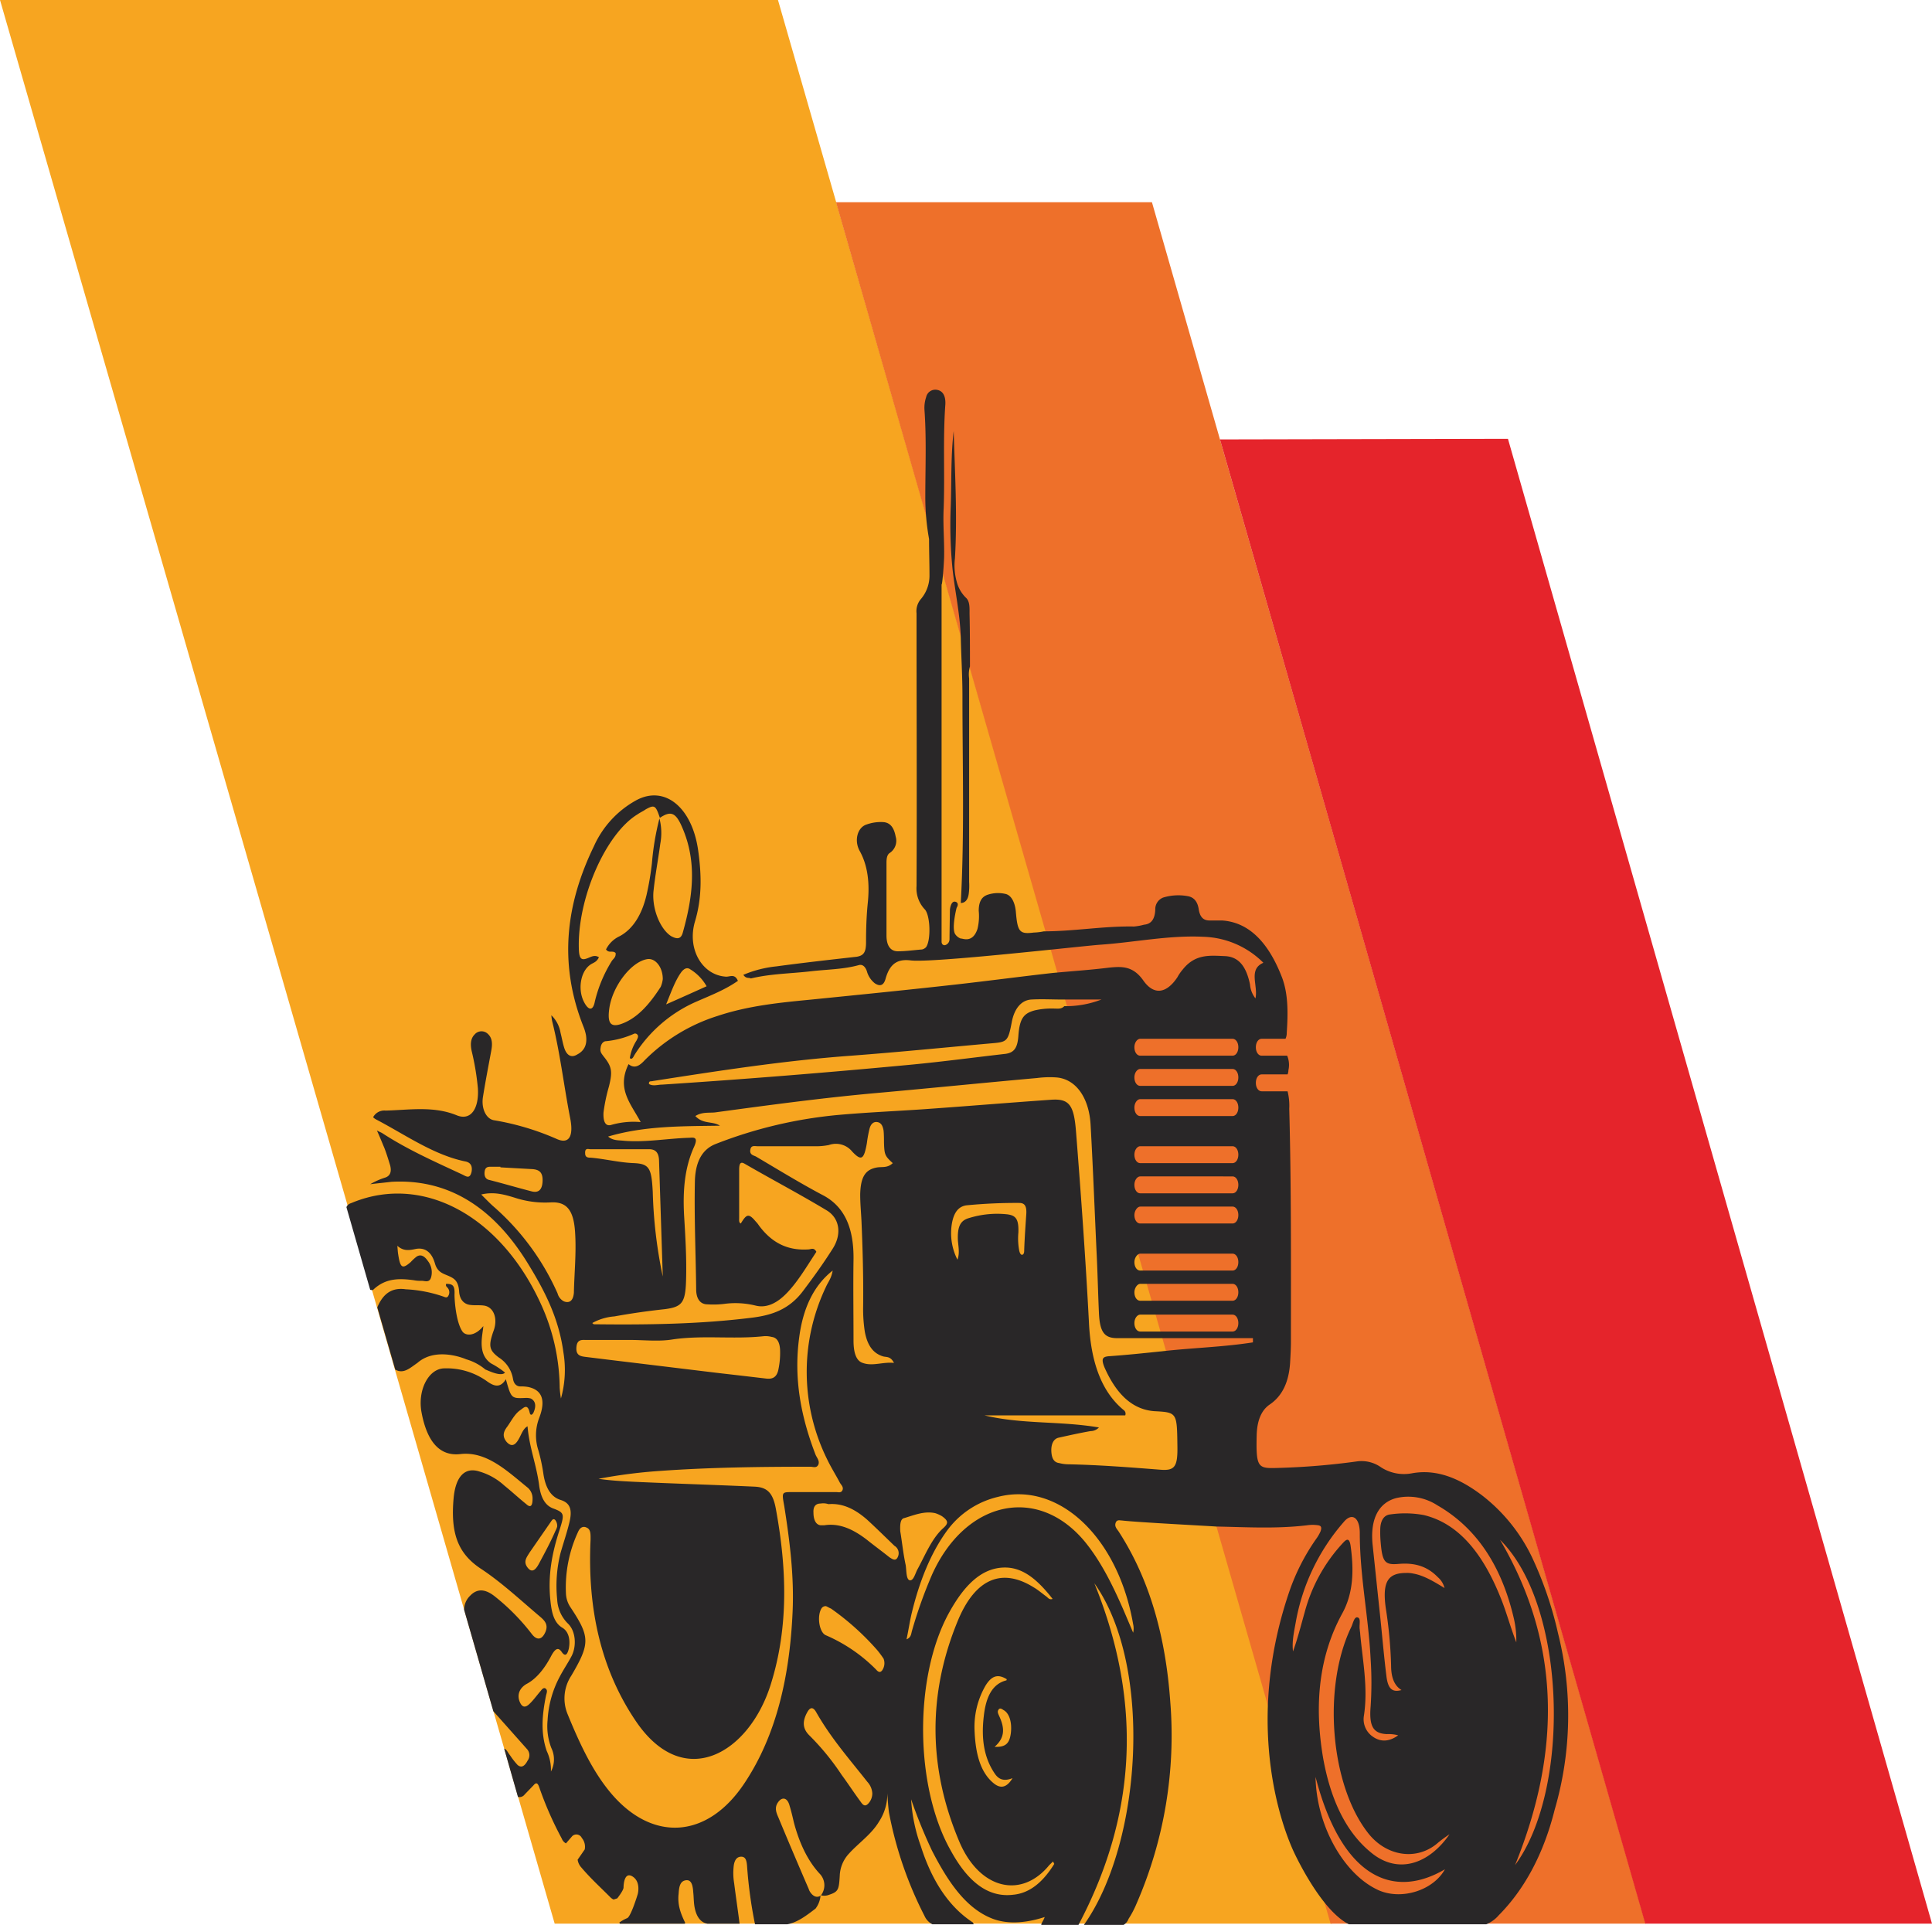
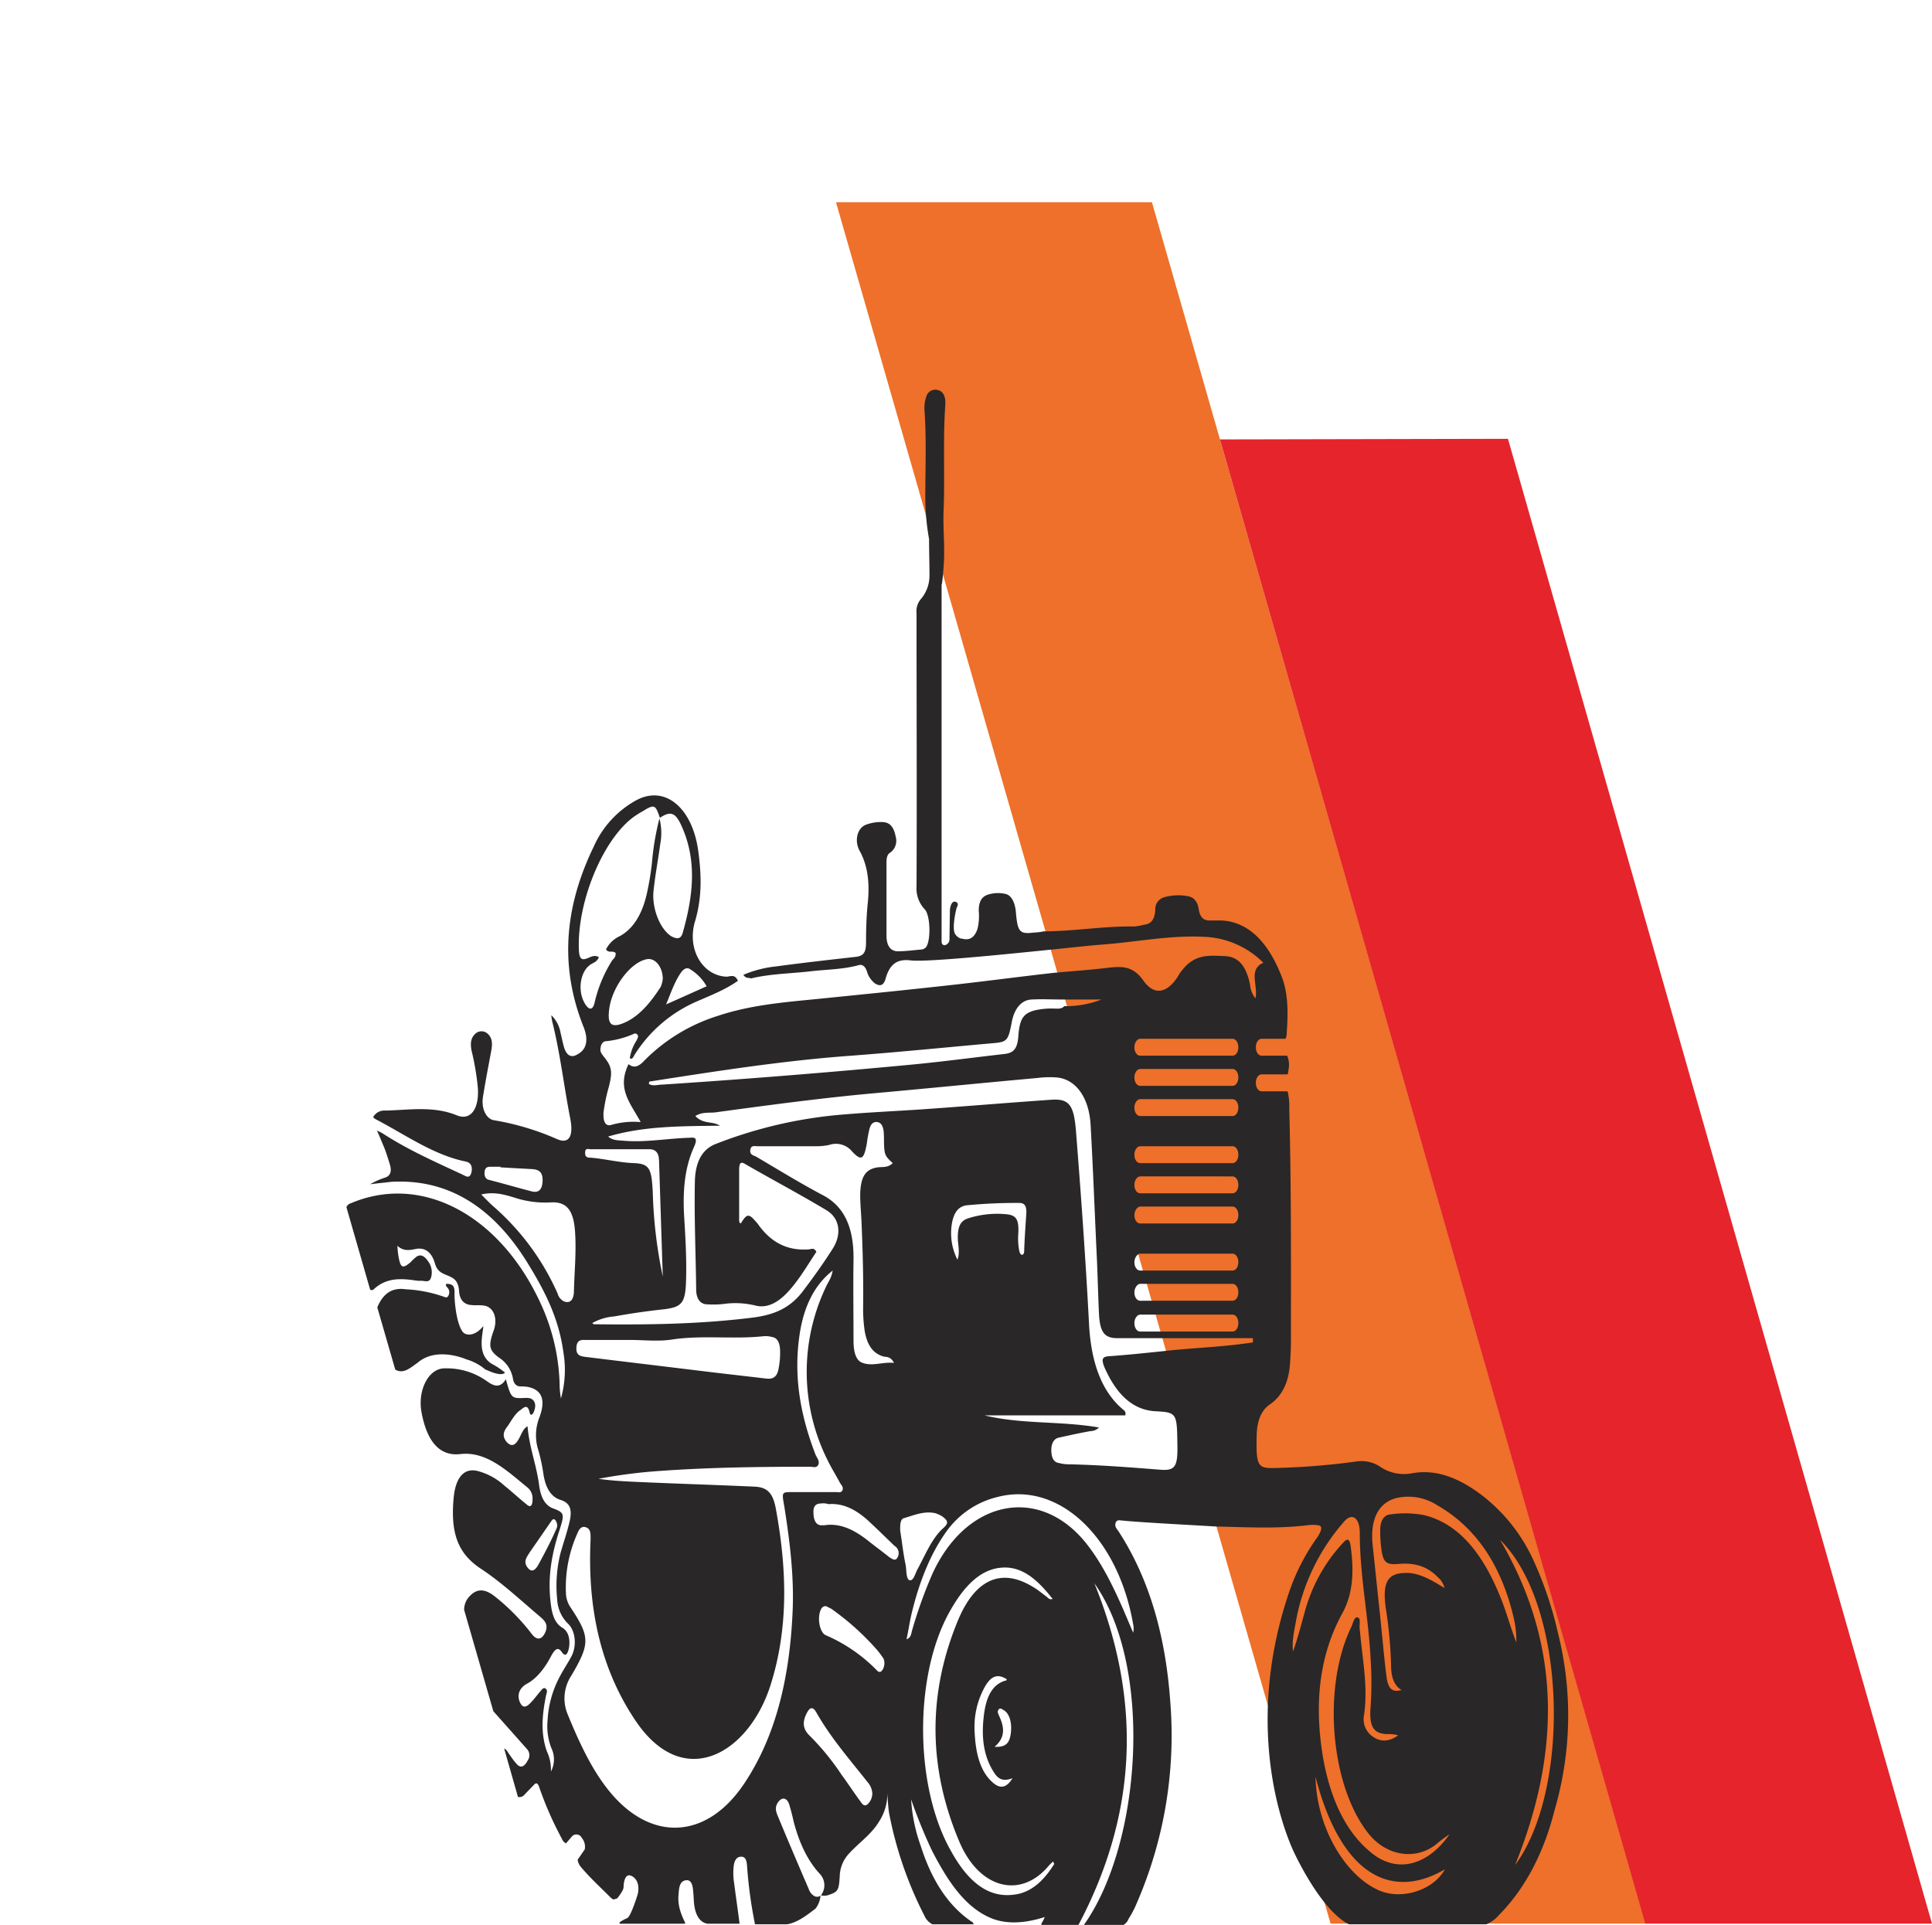
<svg xmlns="http://www.w3.org/2000/svg" viewBox="0 0 462.9 461.199" height="461.199" width="462.9">
  <g transform="translate(-148.7 -113.2)" id="Spareparts-logo-fullcolor-1">
    <g transform="translate(148.7 113.2)" id="Beeldmerk">
      <g id="Kleuren_00000075876459786955533510000013346733325381253794_">
-         <path fill="#f7a520" transform="translate(-148.7 -113.2)" d="M148.7,113.2H335.1L467.8,574.11H281.6Z" data-name="Path 160" id="Path_160" />
        <path fill="#ee702a" transform="translate(-148.7 -98.252)" d="M349,146.7h75.7L543,559.162H467.5Z" data-name="Path 161" id="Path_161" />
-         <path fill="#e5242b" transform="translate(-148.7 -80.76)" d="M441,186.045l69-.145L611.6,541.67H542.9Z" data-name="Path 162" id="Path_162" />
+         <path fill="#e5242b" transform="translate(-148.7 -80.76)" d="M441,186.045l69-.145L611.6,541.67H542.9" data-name="Path 162" id="Path_162" />
      </g>
      <g transform="translate(83 93.354)" id="Tractor_00000101801165503248025460000004709153082169203894_">
        <path fill="#292728" transform="translate(-231.7 -111.643)" d="M260.4,343.978a12.518,12.518,0,0,1,4.6,2.459c.2,0,3.7,1.88,4.7.723a19.872,19.872,0,0,0-3.3-2.169c-3.5-2.314-2-6.942-1.9-8.967-2.1,2.6-4.3,2.314-5,1.3-1.5-2.169-1.9-7.231-1.9-8.822.1-2.169-.4-2.6-2-2.6-.2.578.2.723.4,1.012a1.628,1.628,0,0,1,.1,1.88c-.3.578-.8.289-1.2.145a32.317,32.317,0,0,0-9-1.736c-3-.434-5.3.723-6.8,4.339l4.3,14.9c2,1.157,3.6-.434,5.3-1.591C253.3,340.8,260.4,343.978,260.4,343.978Z" data-name="Path 163" id="Path_163" />
        <path fill="#292728" transform="translate(-231.7 -177.75)" d="M522,475.744a88.958,88.958,0,0,0-6.3-18.367,41.278,41.278,0,0,0-11.8-14.607c-5.3-4.049-10.9-6.508-17-5.351a10.154,10.154,0,0,1-7.3-1.446,8.082,8.082,0,0,0-5.6-1.446,171.811,171.811,0,0,1-19.2,1.591c-4.7.145-5.2,0-5-7.954.1-3.182,1-5.785,3.1-7.231,3-2.025,4.6-5.351,4.9-9.979.1-1.735.2-3.471.2-5.062,0-18.656.1-37.168-.4-55.824a14.436,14.436,0,0,0-.4-4.194H451c-.8,0-1.4-.868-1.4-2.025s.6-2.025,1.4-2.025h6.2a2.816,2.816,0,0,0,.2-1.012,5.724,5.724,0,0,0-.3-3.471H451c-.8,0-1.4-.868-1.4-2.025s.6-2.025,1.4-2.025h5.7a3.263,3.263,0,0,0,.3-1.446c.3-4.483.4-9.111-1.1-13.161-3.1-8.1-7.7-13.305-14.4-13.739h-3c-1.4,0-2.3-.723-2.6-2.748-.3-1.88-1.2-2.748-2.4-3.037a12.482,12.482,0,0,0-6.1.289,2.972,2.972,0,0,0-1.9,2.892c-.1,2.459-1.1,3.471-2.7,3.616a13.958,13.958,0,0,1-2.4.434c-7.2-.145-14.4,1.157-21.6,1.157a13.593,13.593,0,0,1-2.4.289c-3.4.434-3.9-.145-4.3-4.917-.2-2.314-1.1-4.049-2.5-4.339a7.9,7.9,0,0,0-4.1.145c-1.5.434-2.3,1.591-2.3,3.9a12.732,12.732,0,0,1-.3,4.339c-1.2,3.616-3.7,2.169-4,2.314a2.732,2.732,0,0,1-1.4-1.157c-.8-1.591.4-6.219.4-6.219s.8-1.157-.3-1.446-1.3,1.88-1.3,1.88-.1,5.785-.1,7.086a1.479,1.479,0,0,1-1.1,1.446c-.4,0-.7-.145-.8-.723V224.391c.1.578.5-3.616.6-6.363.1-3.9-.3-7.954-.1-11.859.3-8.243-.2-16.487.4-24.875.1-1.88-.5-3.182-1.9-3.471a2.245,2.245,0,0,0-2.7,1.735,7.961,7.961,0,0,0-.4,3.037c.5,6.942.2,13.884.2,20.826a56.516,56.516,0,0,0,.9,10.124c0,2.892.1,5.785.1,8.677a8.646,8.646,0,0,1-2,5.64,4.46,4.46,0,0,0-1.1,3.471c0,21.838.1,43.531,0,65.369a7.3,7.3,0,0,0,1.9,5.5c1.4,1.3,1.6,7.376.4,9.111a1.809,1.809,0,0,1-1,.578c-1.9.145-3.8.434-5.8.434-1.7,0-2.7-1.3-2.7-3.76v-17.5c0-.868.1-1.88.8-2.314a3.492,3.492,0,0,0,1.4-3.9c-.4-2.169-1.3-3.326-2.9-3.471a10.082,10.082,0,0,0-4.1.578c-2.2.723-3,3.9-1.6,6.363,2,3.616,2.4,7.954,1.9,12.582-.3,3.037-.4,6.074-.4,9.256,0,2.459-.6,3.182-2.2,3.471-6.4.723-12.9,1.446-19.3,2.314a27.309,27.309,0,0,0-7.9,2.025c.7,1.012,1.3.578,1.8.868h0c4.8-1.157,9.6-1.157,14.5-1.735,3.8-.434,7.6-.434,11.3-1.446.9-.289,1.6.289,2,1.446a5.555,5.555,0,0,0,1.9,2.892c1.1.723,2.1.723,2.6-1.157,1.1-3.9,3.2-4.628,5.9-4.339,5,.723,41.3-3.471,45.7-3.76,8.2-.578,16.4-2.314,24.7-1.88a21.16,21.16,0,0,1,14.2,6.219c-3.7,1.591-1.2,5.5-1.9,8.533a6.162,6.162,0,0,1-1.3-3.326c-.9-4.339-2.7-6.653-6-6.8-3.6-.145-7.1-.578-10.1,3.182a10.613,10.613,0,0,0-1.3,1.88c-2.5,3.76-5.5,4.483-8.1.868-2.5-3.616-5.2-3.471-8.2-3.182-4.6.578-9.2.868-13.7,1.3-7.7.868-15.3,1.88-23,2.748-11.6,1.3-23.2,2.459-34.7,3.616-7.5.723-15,1.446-22.4,3.9a42.661,42.661,0,0,0-17.6,10.7c-1.2,1.3-2.4,2.025-3.8.868h0c-2.9,5.93.5,9.4,2.9,13.884a19.472,19.472,0,0,0-7.2.723c-1.4.289-1.8-1.157-1.7-3.037a41.681,41.681,0,0,1,1.3-6.219c.9-3.616.7-4.772-1.3-7.231-.4-.578-.9-1.012-.7-2.025.1-1.012.7-1.591,1.3-1.591a21.553,21.553,0,0,0,6.6-1.735.706.706,0,0,1,.9.145c.4.434,0,1.012-.2,1.446a10.9,10.9,0,0,0-1.6,4.194c.5.434.8-.145,1.1-.723a33.185,33.185,0,0,1,15-12.871c3.3-1.446,6.7-2.748,9.8-4.917h0c-.8-1.88-2-.868-3-1.012-5.6-.434-9.2-6.653-7.3-13.161,1.7-5.64,1.6-11.136.8-16.921-1.4-10.413-8-15.908-14.9-12.148A23.506,23.506,0,0,0,291,287.156c-6.6,13.594-8.6,27.912-2.5,43.242a10.862,10.862,0,0,1,.6,2.025c.4,2.6-.7,3.9-2.1,4.628-1.4.868-2.6.289-3.2-1.88-.3-1.012-.5-2.169-.8-3.326a7.514,7.514,0,0,0-2.2-4.194,11.385,11.385,0,0,0,.2,1.446c1.9,7.52,2.8,15.475,4.3,23.14.9,4.483-.3,6.363-3.2,5.062a62.875,62.875,0,0,0-15-4.483c-1.9-.289-3.1-2.748-2.7-5.5.6-3.76,1.3-7.376,2-11.136.3-1.591.3-3.037-.8-4.049a2.173,2.173,0,0,0-3.2.145c-1,1.012-1,2.459-.7,3.9a62.359,62.359,0,0,1,1.5,8.967c.3,4.917-1.7,7.81-5,6.508-5.6-2.314-11.4-1.3-17.1-1.157a3.031,3.031,0,0,0-3,1.591,2.783,2.783,0,0,0,.8.578c6.9,3.616,13.6,8.388,21.1,9.979.9.145,2,.578,1.7,2.459-.4,1.88-1.3,1.157-2.2.723-6.5-3.037-13.1-5.93-19.3-9.979l-1.2-.578c.5,1.012,1.3,3.037,1.8,4.194.5,1.3.9,2.6,1.3,3.9.5,1.591.2,2.748-1.1,3.182a17.654,17.654,0,0,0-3.6,1.591c2.4-.289,4-.434,5.1-.578,13.2-.723,24.3,5.64,33,20.1,3.7,6.074,7.1,12.582,8.2,20.826a25.332,25.332,0,0,1-.6,10.991,23.051,23.051,0,0,1-.3-2.6,49.182,49.182,0,0,0-4.4-19.813c-9.6-21.259-28.2-31.383-45.1-24.586-.6.289-1.2.289-1.6,1.157l5.7,19.813c.2,0,.5.145.7,0,3-2.892,6.4-2.748,9.7-2.314a7.992,7.992,0,0,0,1.9.145c.8,0,1.9.578,2.3-.868a4.427,4.427,0,0,0-.8-3.9c-.7-1.012-1.6-1.735-2.7-1.012a11.507,11.507,0,0,0-1.4,1.3c-2,1.736-2.5,1.446-3-1.88-.1-.578-.1-1.012-.2-2.025,1.6,1.446,3.1,1.012,4.6.723,2-.289,3.6.723,4.4,3.471.6,2.169,2,2.459,3.3,3.037s2.3,1.157,2.5,3.616c.1,2.169,1.3,3.182,2.7,3.326,1.1.145,2.1,0,3.2.145,2.4.289,3.5,3.182,2.3,6.219-1.2,3.471-1,4.483,1.3,6.219a7.5,7.5,0,0,1,3.4,5.062c.2,1.3.9,1.88,1.8,1.88a8.868,8.868,0,0,1,1.9.145c3.3.723,4.2,3.182,2.6,7.376a11.643,11.643,0,0,0-.2,7.81,43.338,43.338,0,0,1,1.2,5.64c.5,3.326,1.8,5.5,4.1,6.219s2.9,2.314,2.1,5.5c-.6,2.459-1.4,4.773-2.1,7.231a32.034,32.034,0,0,0-.8,11.136,8.66,8.66,0,0,0,2.6,5.785c1.8,1.735,2.1,5.206.9,7.665-.9,1.735-2,3.326-2.9,5.062a24.9,24.9,0,0,0-2.9,10.413,14.5,14.5,0,0,0,.9,6.653,6.218,6.218,0,0,1-.1,5.64,10.6,10.6,0,0,0-1-4.917c-1.5-4.339-1.1-8.677-.2-13.161.1-.578.5-1.3,0-1.735-.4-.434-.9,0-1.2.434-.9,1.012-1.7,2.169-2.6,3.037-.7.723-1.6,1.3-2.3,0-1-1.88-.3-3.76,1.7-4.773,2.3-1.3,4.2-3.76,5.7-6.653,1.1-2.025,1.8-1.88,2.5-.868.9,1.3,1.4.434,1.7-.868.4-2.169-.1-4.049-1.5-4.917-2-1.157-2.6-3.471-2.9-6.363-.7-6.219.4-11.714,2.2-17.21,1.2-3.76,1.1-4.049-1.6-5.062-1.9-.723-2.9-2.6-3.3-5.351-.6-4.917-2.4-9.256-2.8-14.318-1.1.578-1.5,2.025-2.1,3.037-.8,1.446-1.7,2.025-2.9.723-1.2-1.446-.7-2.6.2-3.76,1-1.446,1.8-3.037,3.1-3.9.8-.578,1.7-1.591,2.2.578.2,1.012.8.434,1-.145.6-1.446.4-2.6-.7-3.182a3.993,3.993,0,0,0-1.3-.145c-3.4.145-3.4.145-4.7-4.483-1.4,2.314-3,1.591-4.6.434a16.525,16.525,0,0,0-10.1-3.037c-3.8,0-6.5,5.206-5.5,10.557,1.3,6.942,4.3,10.557,9.3,9.979,6.3-.723,11.2,4.049,16.2,8.1a3.421,3.421,0,0,1,1.1,2.6c0,1.591-.4,2.314-1.5,1.3-1.8-1.446-3.5-3.037-5.3-4.483a15.04,15.04,0,0,0-5.9-3.326c-3.5-1.157-5.7,1.157-6.2,6.219-.8,8.533,1,13.305,6.3,16.921,5.1,3.326,9.7,7.665,14.5,11.714,1,.868,2,1.88,1.1,3.76s-2.1,1.735-3.2.289a51.408,51.408,0,0,0-9-9.111c-1.9-1.446-3.9-2.025-5.8,0a4.685,4.685,0,0,0-1.4,3.326l7,24.3,8.1,9.111a2.183,2.183,0,0,1,.1,2.748c-.6,1.157-1.4,1.88-2.4,1.012a17.1,17.1,0,0,1-1.8-2.314c-.5-.578-.8-1.446-1.4-1.591l3.3,11.57a1.532,1.532,0,0,0,1.6-.578l2.1-2.169c.6-.723,1-.723,1.4.434a83.153,83.153,0,0,0,5.4,12.293,2.2,2.2,0,0,0,1,1.157l1.5-1.735a1.433,1.433,0,0,1,2.3.434,3.263,3.263,0,0,1,.7,2.748l-1.7,2.459a3.5,3.5,0,0,0,.9,1.88c2.2,2.6,4.6,4.773,6.9,7.086a2.782,2.782,0,0,0,.8.578c.5-.145.9-.289.9-.289s1.5-1.88,1.5-2.6.2-3.9,2.2-2.6,1.2,4.194,1.2,4.194-1.7,5.64-2.6,5.785a9.607,9.607,0,0,0-1.8,1.012c0,.145.1.145.1.289h15.5c.1,0,.1-.145.2-.145-1.2-2.459-1.9-4.483-1.6-7.086.1-1.735.4-3.037,1.8-3.182,1.3-.145,1.6,1.3,1.7,2.892.1.868.1,1.735.2,2.748.3,2.748,1.4,4.483,3.2,4.773h7.7c-.4-3.182-.9-6.508-1.3-9.69a14.862,14.862,0,0,1-.1-4.194q.3-2.169,1.8-2.169c1.1,0,1.3,1.012,1.4,2.314a106.709,106.709,0,0,0,1.9,13.884h7.7c2.5-.434,4.7-2.169,6.8-3.76a5.954,5.954,0,0,0,1.2-3.182l-.1.145c-1,.578-2-.145-2.6-1.3,0-.145-.1-.145-.1-.289-2.5-5.785-4.9-11.425-7.3-17.21-.5-1.157-1-2.314-.1-3.616,1-1.446,2.3-1.157,2.8.868.4,1.3.7,2.6,1,3.9,1.3,4.917,3.3,9.256,6.3,12.438a3.973,3.973,0,0,1,.2,5.062,3.211,3.211,0,0,0,2-.145c2.2-.723,2.3-1.3,2.5-4.483a8.186,8.186,0,0,1,2.2-5.351c2.2-2.459,5.4-4.628,7.2-7.665a12.124,12.124,0,0,0,2-6.8c.1,1.591.2,3.182.4,4.628a91.488,91.488,0,0,0,8.5,24.73,4.089,4.089,0,0,0,1.9,2.025H382c-.1-.145-.1-.289-.2-.434-5.8-3.76-9.9-10.124-12.5-18.367a39.494,39.494,0,0,1-2.3-11.136,122.522,122.522,0,0,0,5,12.293c3.8,7.376,8.1,13.884,14.6,16.342,3.9,1.446,8.4.868,12.4-.434-.2.723-.9,1.591-.8,1.88h8.9c13.3-25.164,15.9-52.064,3.8-81.856,14.2,19.958,11.3,62.477-2.5,81.856h9.5a2.8,2.8,0,0,0,1.2-1.446,22.8,22.8,0,0,0,1.9-3.616,100.814,100.814,0,0,0,8.1-48.3c-1.1-15.619-4.9-29.358-12.4-40.928-.4-.578-1-1.157-.7-2.025s1-.578,1.5-.578c3.6.434,20.7,1.3,22.5,1.446,7.3.145,14.5.578,21.8-.289a9.091,9.091,0,0,1,2.8,0c.7.145.8.578.5,1.446a9.947,9.947,0,0,1-1.1,1.88,50.571,50.571,0,0,0-6.3,12.293c-10.1,29.358-3.3,52.787.6,61.754.6,1.446,6.9,14.9,13.6,18.222h32.9a7.9,7.9,0,0,0,3-2.169c6.3-6.363,10.8-14.9,13.4-25.309A80.68,80.68,0,0,0,522,475.744ZM277.8,459.112c-.7,1.3-1.6,2.314-2.7.868s-.2-2.459.5-3.616l5-7.231c.3-.434.6-1.012,1.1-.578a2.261,2.261,0,0,1,.5,1.591,4.263,4.263,0,0,1-.4,1.012C280.6,453.906,279.2,456.509,277.8,459.112ZM421.9,333.291H444c.8,0,1.4.868,1.4,2.025s-.6,2.025-1.4,2.025H421.9c-.8,0-1.4-.868-1.4-2.025S421.2,333.291,421.9,333.291Zm0,7.231H444c.8,0,1.4.868,1.4,2.025s-.6,2.025-1.4,2.025H421.9c-.8,0-1.4-.868-1.4-2.025S421.2,340.522,421.9,340.522Zm0,7.231H444c.8,0,1.4.868,1.4,2.025s-.6,2.025-1.4,2.025H421.9c-.8,0-1.4-.868-1.4-2.025S421.2,347.753,421.9,347.753Zm0,11.281H444c.8,0,1.4.868,1.4,2.025s-.6,2.025-1.4,2.025H421.9c-.8,0-1.4-.868-1.4-2.025S421.2,359.034,421.9,359.034Zm0,7.231H444c.8,0,1.4.868,1.4,2.025s-.6,2.025-1.4,2.025H421.9c-.8,0-1.4-.868-1.4-2.025S421.2,366.265,421.9,366.265Zm0,7.231H444c.8,0,1.4.868,1.4,2.025s-.6,2.025-1.4,2.025H421.9c-.8,0-1.4-.868-1.4-2.025C420.5,374.508,421.2,373.5,421.9,373.5Zm0,11.28H444c.8,0,1.4.868,1.4,2.025s-.6,2.025-1.4,2.025H421.9c-.8,0-1.4-.868-1.4-2.025C420.5,385.789,421.2,384.776,421.9,384.776Zm0,7.231H444c.8,0,1.4.868,1.4,2.025s-.6,2.025-1.4,2.025H421.9c-.8,0-1.4-.868-1.4-2.025C420.5,393.02,421.2,392.008,421.9,392.008Zm0,7.376H444c.8,0,1.4.868,1.4,2.025s-.6,2.025-1.4,2.025H421.9c-.8,0-1.4-.868-1.4-2.025S421.2,399.383,421.9,399.383ZM305.1,343.414c15.8-2.459,31.6-4.917,47.6-6.074,11.5-.868,23-2.025,34.4-3.037,2.9-.289,3.2-.723,4-4.917.6-3.326,2.3-5.351,4.7-5.5,2.5-.145,5,0,7.5,0h9.3a23.774,23.774,0,0,1-8.9,1.591c-.7.723-1.5.578-2.3.578a18,18,0,0,0-4.8.434c-2.7.723-3.6,2.025-3.9,6.074-.2,2.892-1,4.049-3.1,4.339-7.6.868-15.1,1.88-22.7,2.6-19.9,1.88-39.7,3.471-59.6,4.773-1,0-2.1.434-3.1-.145C304.1,343.27,304.7,343.559,305.1,343.414Zm1.9-22.561c-2.7,4.194-5.7,7.665-9.7,8.967-2.4.723-3.1-.434-2.6-3.9.8-5.351,5.3-11.136,9.1-11.714,1.9-.289,3.7,1.88,3.7,4.773A6.562,6.562,0,0,1,307,320.853Zm11-.145c-3.2,1.446-6.1,2.748-9.7,4.339,1.3-3.182,2.2-5.785,3.7-7.81.6-.723,1.3-1.157,2.1-.578A11.215,11.215,0,0,1,318,320.709Zm-29.3,3.9c-1.6-2.892-1-7.231,1.3-8.967.7-.578,1.6-.578,2.2-1.88-1.1-.723-2,0-2.9.289-1.2.434-1.8.145-1.9-2.025-.5-12.148,6.4-27.912,14.1-32.54.6-.434,1.3-.723,1.9-1.157,2.1-1.157,2.4-1.012,3.4,2.025h0c2.6-1.735,3.8-1.3,5.3,2.169,3.7,8.388,2.6,16.776.2,25.309-.5,1.88-1.7,1.446-2.8.868-2.7-1.736-4.7-6.8-4.2-10.991.4-3.76,1.1-7.376,1.6-11.136a13.855,13.855,0,0,0-.2-6.074h0a63.877,63.877,0,0,0-1.8,10.7,68.174,68.174,0,0,1-1.3,7.665c-1.1,4.628-3.2,8.1-6.4,9.834a6.864,6.864,0,0,0-3.3,3.182c.7,1.012,1.6.145,2.3.868.1,1.012-.5,1.3-.9,1.88a32.678,32.678,0,0,0-4.1,9.834C290.8,326.494,289.8,326.638,288.7,324.614Zm1.5,35.143h14c1.2,0,2.3.434,2.4,2.6.3,9.256.6,18.656.9,27.912a111.723,111.723,0,0,1-2.4-20.247c-.3-5.785-.8-6.8-4.7-6.942-3.4-.145-6.8-1.012-10.2-1.3-.5,0-1.3,0-1.3-1.012C288.8,359.323,289.7,359.757,290.2,359.757Zm-.9,45.7h10.3c3.5,0,7,.434,10.4-.145,7.1-1.012,14.3,0,21.4-.723a5.667,5.667,0,0,1,2.2.145c1.3.145,1.9,1.3,2,3.037a19.256,19.256,0,0,1-.4,4.773c-.4,2.025-1.6,2.314-2.9,2.169-3.7-.434-7.4-.868-11.2-1.3-8.4-1.012-16.7-2.025-25.1-3.037-2.4-.289-4.7-.578-7.1-.868-1-.145-2.2-.289-2.1-2.169C286.9,405.168,288.2,405.457,289.3,405.457Zm-24.5-40.2c.1-1.157.7-1.3,1.4-1.3h2.4v.145l7.8.434c1.3.145,2.4.578,2.3,2.892s-1.2,2.748-2.5,2.459c-3.4-.868-6.8-1.88-10.2-2.748C265.2,366.988,264.7,366.409,264.8,365.252Zm19,30.949a2.979,2.979,0,0,1-1.5-1.88,59.759,59.759,0,0,0-15.5-20.97c-.8-.723-1.5-1.446-2.8-2.748,3-.723,5.5,0,7.9.723a23.358,23.358,0,0,0,8.9,1.157c3.8-.145,5.4,2.025,5.7,7.376.3,4.773-.2,9.545-.3,14.318C286,396.346,284.9,396.635,283.8,396.2Zm54.8,74.48c-.7,15.475-3.9,29.5-11.5,40.928-8.9,13.45-22.1,14.173-32,2.459-4.4-5.206-7.5-11.859-10.4-18.945a9.88,9.88,0,0,1,.9-9.256c4.5-7.665,4.5-9.256-.2-16.342a6.316,6.316,0,0,1-1.1-3.326,31.52,31.52,0,0,1,2.9-14.751c.5-1.157,1.3-1.446,2.1-1.012,1,.434.9,1.735.9,2.892-.8,16.776,2.6,31.238,10.8,43.387,11.6,17.21,27.3,7.665,32.4-8.822,4.3-13.739,3.8-27.767,1.2-41.94-.7-3.9-2.1-5.206-5.1-5.351-9.6-.434-19.2-.723-28.7-1.157-2.9-.145-5.8-.289-8.7-.723a123.249,123.249,0,0,1,14.6-1.88c12.1-.868,24.1-1.012,36.2-1.012.6,0,1.5.434,1.9-.578.3-.868-.4-1.591-.7-2.314-3.4-8.822-5.3-18.078-3.9-28.2.9-6.8,3.4-12.293,8-15.908-.3,1.88-1.1,2.748-1.6,3.9a47.284,47.284,0,0,0,.3,41.362c.9,1.88,2,3.616,3,5.5.3.578.9,1.012.7,1.735-.3.868-1,.578-1.5.578H338.5c-2.5,0-2.5,0-1.9,3.326C337.9,453.472,339,462,338.6,470.682Zm16.5-93.86c.3,6.942.5,14.028.4,20.97a35.672,35.672,0,0,0,.4,5.64c.6,3.326,2,5.206,4.3,5.93.8.289,1.8-.145,2.7,1.591-2.7-.289-5.1.868-7.5,0-1.8-.578-2.2-3.037-2.2-5.351,0-6.508-.1-13.016,0-19.379.1-7.52-2.1-12.582-7.1-15.33-5.5-2.892-10.9-6.219-16.3-9.4-.6-.289-1.6-.434-1.3-1.735.2-1.012,1.1-.723,1.7-.723h13.4a15.974,15.974,0,0,0,3.7-.289,5.025,5.025,0,0,1,5.6,1.591c2.2,2.314,2.8,1.88,3.5-2.025a30.688,30.688,0,0,1,.6-3.326c.3-1.3,1-1.88,1.9-1.735s1.3.868,1.5,2.025c.1,1.012.1,2.025.1,2.892.1,2.892.2,3.182,2.1,4.917-1.2,1.157-2.4.868-3.6,1.012-2.9.434-4.1,2.169-4.2,6.508C354.8,372.773,355,374.8,355.1,376.822Zm1.5,139.849c-.8.723-1.3,0-1.8-.723-1.5-2.025-2.9-4.194-4.4-6.219a60.105,60.105,0,0,0-7.8-9.545c-1.6-1.591-1.7-3.326-.5-5.5.7-1.3,1.4-1.3,2.1-.145,3.6,6.363,8.1,11.425,12.3,16.776a4.446,4.446,0,0,1,1.2,2.748A3.549,3.549,0,0,1,356.6,516.672Zm3.5-32.106c-.5.723-1,.434-1.5-.145a38.1,38.1,0,0,0-12.1-8.243c-1.5-.723-2.1-4.483-1-6.363a1.169,1.169,0,0,1,1.1-.578c.4.145.8.434,1.2.578a62.362,62.362,0,0,1,11.1,9.979,24.576,24.576,0,0,1,1.5,2.025A3.013,3.013,0,0,1,360.1,484.566Zm3.8-27.334c-.5,1.446-1.4.723-2.1.289-1.8-1.446-3.6-2.748-5.4-4.194-3.2-2.459-6.5-4.049-10.2-3.471h-.9c-1.2-.145-1.7-1.446-1.7-3.037-.1-1.735.8-2.169,1.7-2.169a4.024,4.024,0,0,1,1.9.145c3.5-.289,6.5,1.3,9.3,3.76,2.2,2.025,4.4,4.194,6.5,6.219A2.053,2.053,0,0,1,363.9,457.232Zm.5-5.93c-.1-1.88.1-3.037,1-3.182,2.4-.723,4.8-1.735,7.4-1.157a7.816,7.816,0,0,1,1.6.723c1.6,1.157,1.6,1.735.1,3.037-2.6,2.459-4.1,6.219-5.9,9.545-.6,1.012-1,3.037-2,2.748-.8-.289-.7-2.314-.9-3.616C365.1,456.654,364.8,453.617,364.4,451.3Zm27.2,87.062c-6.5.868-11.3-3.616-15.1-10.557-8.6-15.185-8.9-41.362-.5-56.836,3.4-6.219,7.6-10.991,13.5-10.991,4.5,0,8,3.182,11.4,7.52-.8.289-1.1-.289-1.5-.578-1-.723-2-1.591-3-2.169-7.6-4.773-14-2.169-18.2,7.954-7.3,17.644-7.1,35.432.4,53.076,4.9,11.425,14.9,13.594,21.5,5.5l.9-.868c.1.145.2.434.3.578C398.7,535.183,395.6,537.931,391.6,538.365Zm-3.5-42.808c-.2-.434-.5-1.012-.2-1.446.3-.578.8-.289,1.2,0,1.4.723,2.1,2.892,1.8,5.5-.3,2.459-1.2,3.471-3.9,3.326C389.7,500.619,389.3,498.16,388.1,495.557Zm1.7-8.533c-3.4.868-4.9,4.049-5.4,8.677-.6,5.206,0,9.834,2.7,13.739,1.2,1.735,2.7,1.591,4.2,1.012-1.4,2.314-2.9,2.6-4.6,1.157-3.3-2.748-4.3-7.52-4.5-12.582a19.755,19.755,0,0,1,2.6-10.7c1.5-2.459,3-2.892,5.1-1.591C389.9,486.735,389.9,487.024,389.8,487.024Zm30.4-13.45a4.56,4.56,0,0,1,0,2.025l-2.4-5.64c-2.6-5.93-5.4-11.57-9.2-16.2-11.3-13.594-28.6-9.834-36.6,7.954a110.323,110.323,0,0,0-4.8,13.45c-.2.723-.2,1.591-1.3,2.025.5-2.314.8-4.483,1.3-6.508,1.8-7.376,4.5-14.173,8.4-19.524a21.1,21.1,0,0,1,12.2-8.1C402.4,439.3,416.6,452.749,420.2,473.574Zm-30-98.2a22.681,22.681,0,0,0-9.3.868c-2.1.578-2.8,2.025-2.7,5.206.1,1.591.5,3.182-.1,4.773a14,14,0,0,1-1.3-8.822c.5-2.6,1.6-3.9,3.4-4.194a123.1,123.1,0,0,1,12.7-.578c1.3,0,1.8.723,1.7,2.6-.2,2.892-.4,5.785-.5,8.533,0,.578,0,1.157-.5,1.3-.4,0-.6-.578-.7-1.012a15.812,15.812,0,0,1-.2-4.339C392.8,376.678,392.2,375.665,390.2,375.376Zm36.6,32.829c-4.2.434-8.3.868-12.5,1.157-1.4.145-1.8.578-1,2.6,2.8,6.363,6.6,10.124,11.9,10.557,5.5.289,5.5.289,5.6,8.243.1,5.062-.6,6.074-4.1,5.785-7.4-.578-14.8-1.157-22.2-1.3a8.666,8.666,0,0,1-2-.289c-1.2-.145-1.8-1.012-1.9-2.748s.5-3.037,1.7-3.326c2.6-.578,5.2-1.157,7.7-1.591a2.758,2.758,0,0,0,2-.868c-9.3-1.591-18.4-.723-27.4-2.892h33.7a1.069,1.069,0,0,0-.4-1.3c-5.6-4.628-7.9-12.148-8.3-21.115-.8-15.185-1.9-30.515-3.1-45.7-.5-6.219-1.6-7.81-5.9-7.52-10.4.723-20.7,1.591-31.1,2.314-6.5.434-13,.723-19.6,1.3a107.351,107.351,0,0,0-29.6,6.942c-3.1,1.157-4.9,3.9-5.1,8.677-.2,8.677.2,17.5.3,26.177,0,2.314,1,3.616,2.7,3.616a21.4,21.4,0,0,0,4.3-.145,20.185,20.185,0,0,1,7.2.434c2.8.723,5.4-.723,7.7-3.182,2.6-2.748,4.7-6.363,6.9-9.69-.6-1.157-1.3-.578-1.9-.578-4.5.289-8.5-1.157-11.9-5.785a5.327,5.327,0,0,0-.7-.868c-1.7-2.025-2.2-1.88-3.6.434-.5-.145-.4-.868-.4-1.3v-11.57c0-1.446.3-2.025,1.3-1.446,6.5,3.76,13.1,7.231,19.6,11.136,3.2,1.88,3.8,5.785,1.4,9.4-2.2,3.471-4.5,6.653-6.9,9.834-3.4,4.628-7.7,5.93-12.2,6.508-12.7,1.591-25.3,1.736-38,1.591-.1,0-.2-.145-.4-.289a12.845,12.845,0,0,1,5.3-1.591c4-.723,8-1.3,12.1-1.735,4.3-.578,5-1.591,5.1-7.81.1-4.917-.2-9.834-.5-14.751-.3-5.785.1-11.28,2.4-16.342.9-2.025.3-2.314-1-2.169-5.3.145-10.6,1.157-15.8.723-1.3-.145-2.6,0-3.8-1.012,8.8-2.6,17.8-2.459,26.8-2.6-1.8-1.157-4-.289-5.9-2.314,1.6-1.012,3.2-.723,4.7-.868,12.8-1.736,25.6-3.471,38.5-4.628s25.8-2.459,38.7-3.616a23.424,23.424,0,0,1,4.5-.145c4.6.289,7.9,4.628,8.3,11.281.6,10.7,1,21.4,1.5,31.961.2,4.339.3,8.822.5,13.161.2,4.628,1.3,6.074,4.4,6.074h32.5v1.012C441.5,407.193,434.1,407.337,426.8,408.205Zm52,129c-8.1-3.76-14.7-15.33-14.9-27.044,6.3,24.3,18.7,29.358,31,22.127C492.1,537.353,484.4,539.811,478.8,537.208ZM477,528.1c-6.1-5.062-9.6-13.016-11.3-22.561-2.1-12.438-1.1-24.152,4.6-34.565,2.7-4.917,2.8-10.413,2-16.2-.3-2.025-1-1.591-1.8-.723a39.17,39.17,0,0,0-9.2,16.632c-.9,3.182-1.7,6.363-2.8,9.4-.3-2.459.3-4.917.7-7.231a49.666,49.666,0,0,1,11.4-23.718c2-2.459,3.9-1.157,3.9,2.6,0,10.268,2.1,20.1,2.6,30.226a84.926,84.926,0,0,1,0,11.28c-.4,4.773.6,6.508,3.9,6.653a8.6,8.6,0,0,1,2.7.289c-2.2,1.591-4.4,1.735-6.5,0a5.057,5.057,0,0,1-1.7-4.773c1-6.653-.3-13.016-.9-19.524,0-.289-.1-.723-.1-1.012-.2-1.012.3-2.6-.4-2.892-.9-.434-1.2,1.3-1.6,2.169-7,14.318-5.1,37.891,4,49.461,4.3,5.5,11.4,6.653,16.4,2.6A28.416,28.416,0,0,1,496,523.9C491.1,530.989,483.6,533.737,477,528.1Zm12.8-80.7a24.761,24.761,0,0,0-8-.145c-1.5.145-2.4,1.446-2.4,3.76a26.59,26.59,0,0,0,.1,2.892c.4,4.773,1,5.5,4.3,5.206,3.4-.289,6.6.289,9.4,3.182a4.982,4.982,0,0,1,1.6,2.6c-2.6-1.591-5-3.037-7.5-3.471a6.759,6.759,0,0,0-1.7-.145c-4.4,0-5.7,2.169-4.9,8.243a106.215,106.215,0,0,1,1.3,13.884c0,2.6.6,4.773,2.5,5.93-2.1.578-3.2-.145-3.6-3.182-.6-4.773-1-9.545-1.5-14.318-.6-5.64-1.2-11.425-1.8-17.065-.7-6.219,1.3-10.268,5.6-11.425a12.794,12.794,0,0,1,9.9,1.736c8.8,5.062,15.2,13.739,18.3,27.044a22.967,22.967,0,0,1,.6,5.785c-1.5-3.9-2.4-7.376-3.7-10.557C504.1,456.8,498.3,449.422,489.8,447.4Zm21.9,83.881c10.9-26.9,11.2-52.787-3.6-77.951C524.1,469.091,525.1,513.2,511.7,531.279Z" data-name="Path 164" id="Path_164" />
-         <path fill="#292728" transform="translate(-231.7 -174.693)" d="M378.9,234.061c.1,4.628.4,9.256.4,14.028,0,16.632.5,33.118-.4,49.605,1,0,1.7-.723,1.9-2.169a14.34,14.34,0,0,0,.1-2.892V243.9a6.921,6.921,0,0,1,.2-2.892h0c0-4.194,0-8.388-.1-12.582,0-1.446.1-3.037-.9-3.9a8.292,8.292,0,0,1-2.2-3.9,14.412,14.412,0,0,1-.4-5.5c.6-10.124,0-20.247-.3-30.515-.7,5.93-.5,12-.7,17.933a105.907,105.907,0,0,0,.4,14.9C377.5,223.069,378.7,228.276,378.9,234.061Z" data-name="Path 165" id="Path_165" />
      </g>
    </g>
  </g>
</svg>